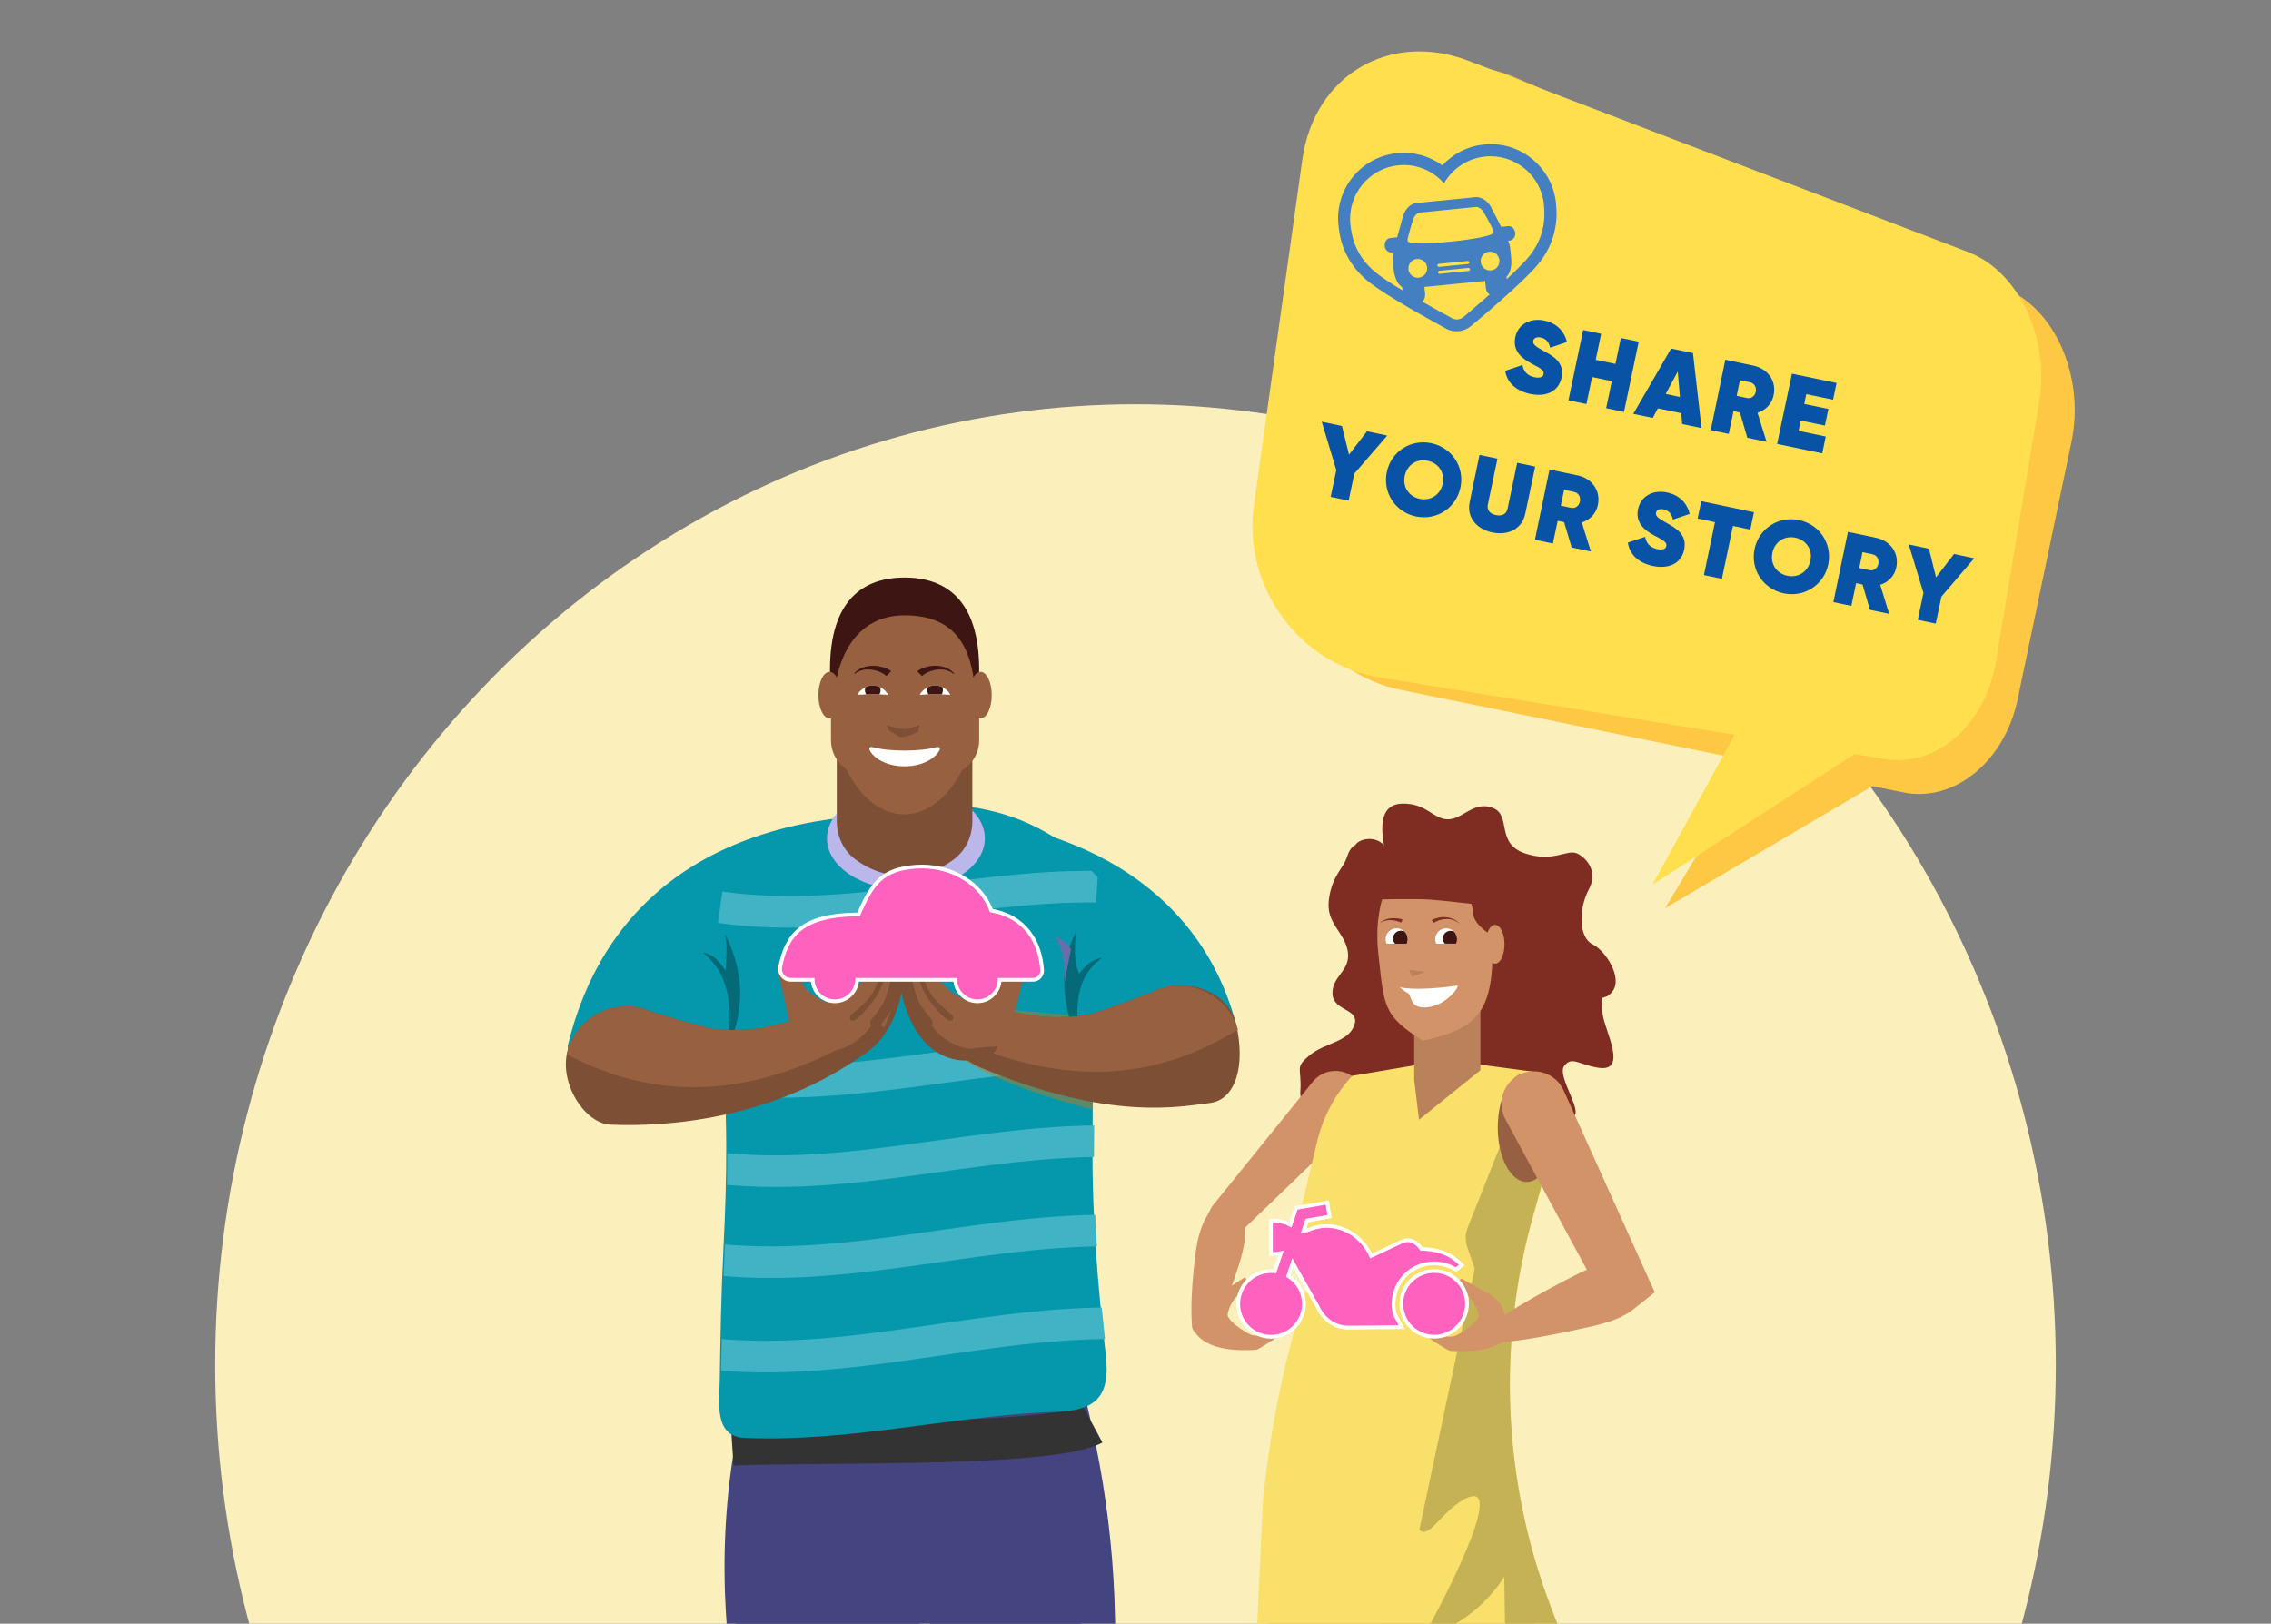
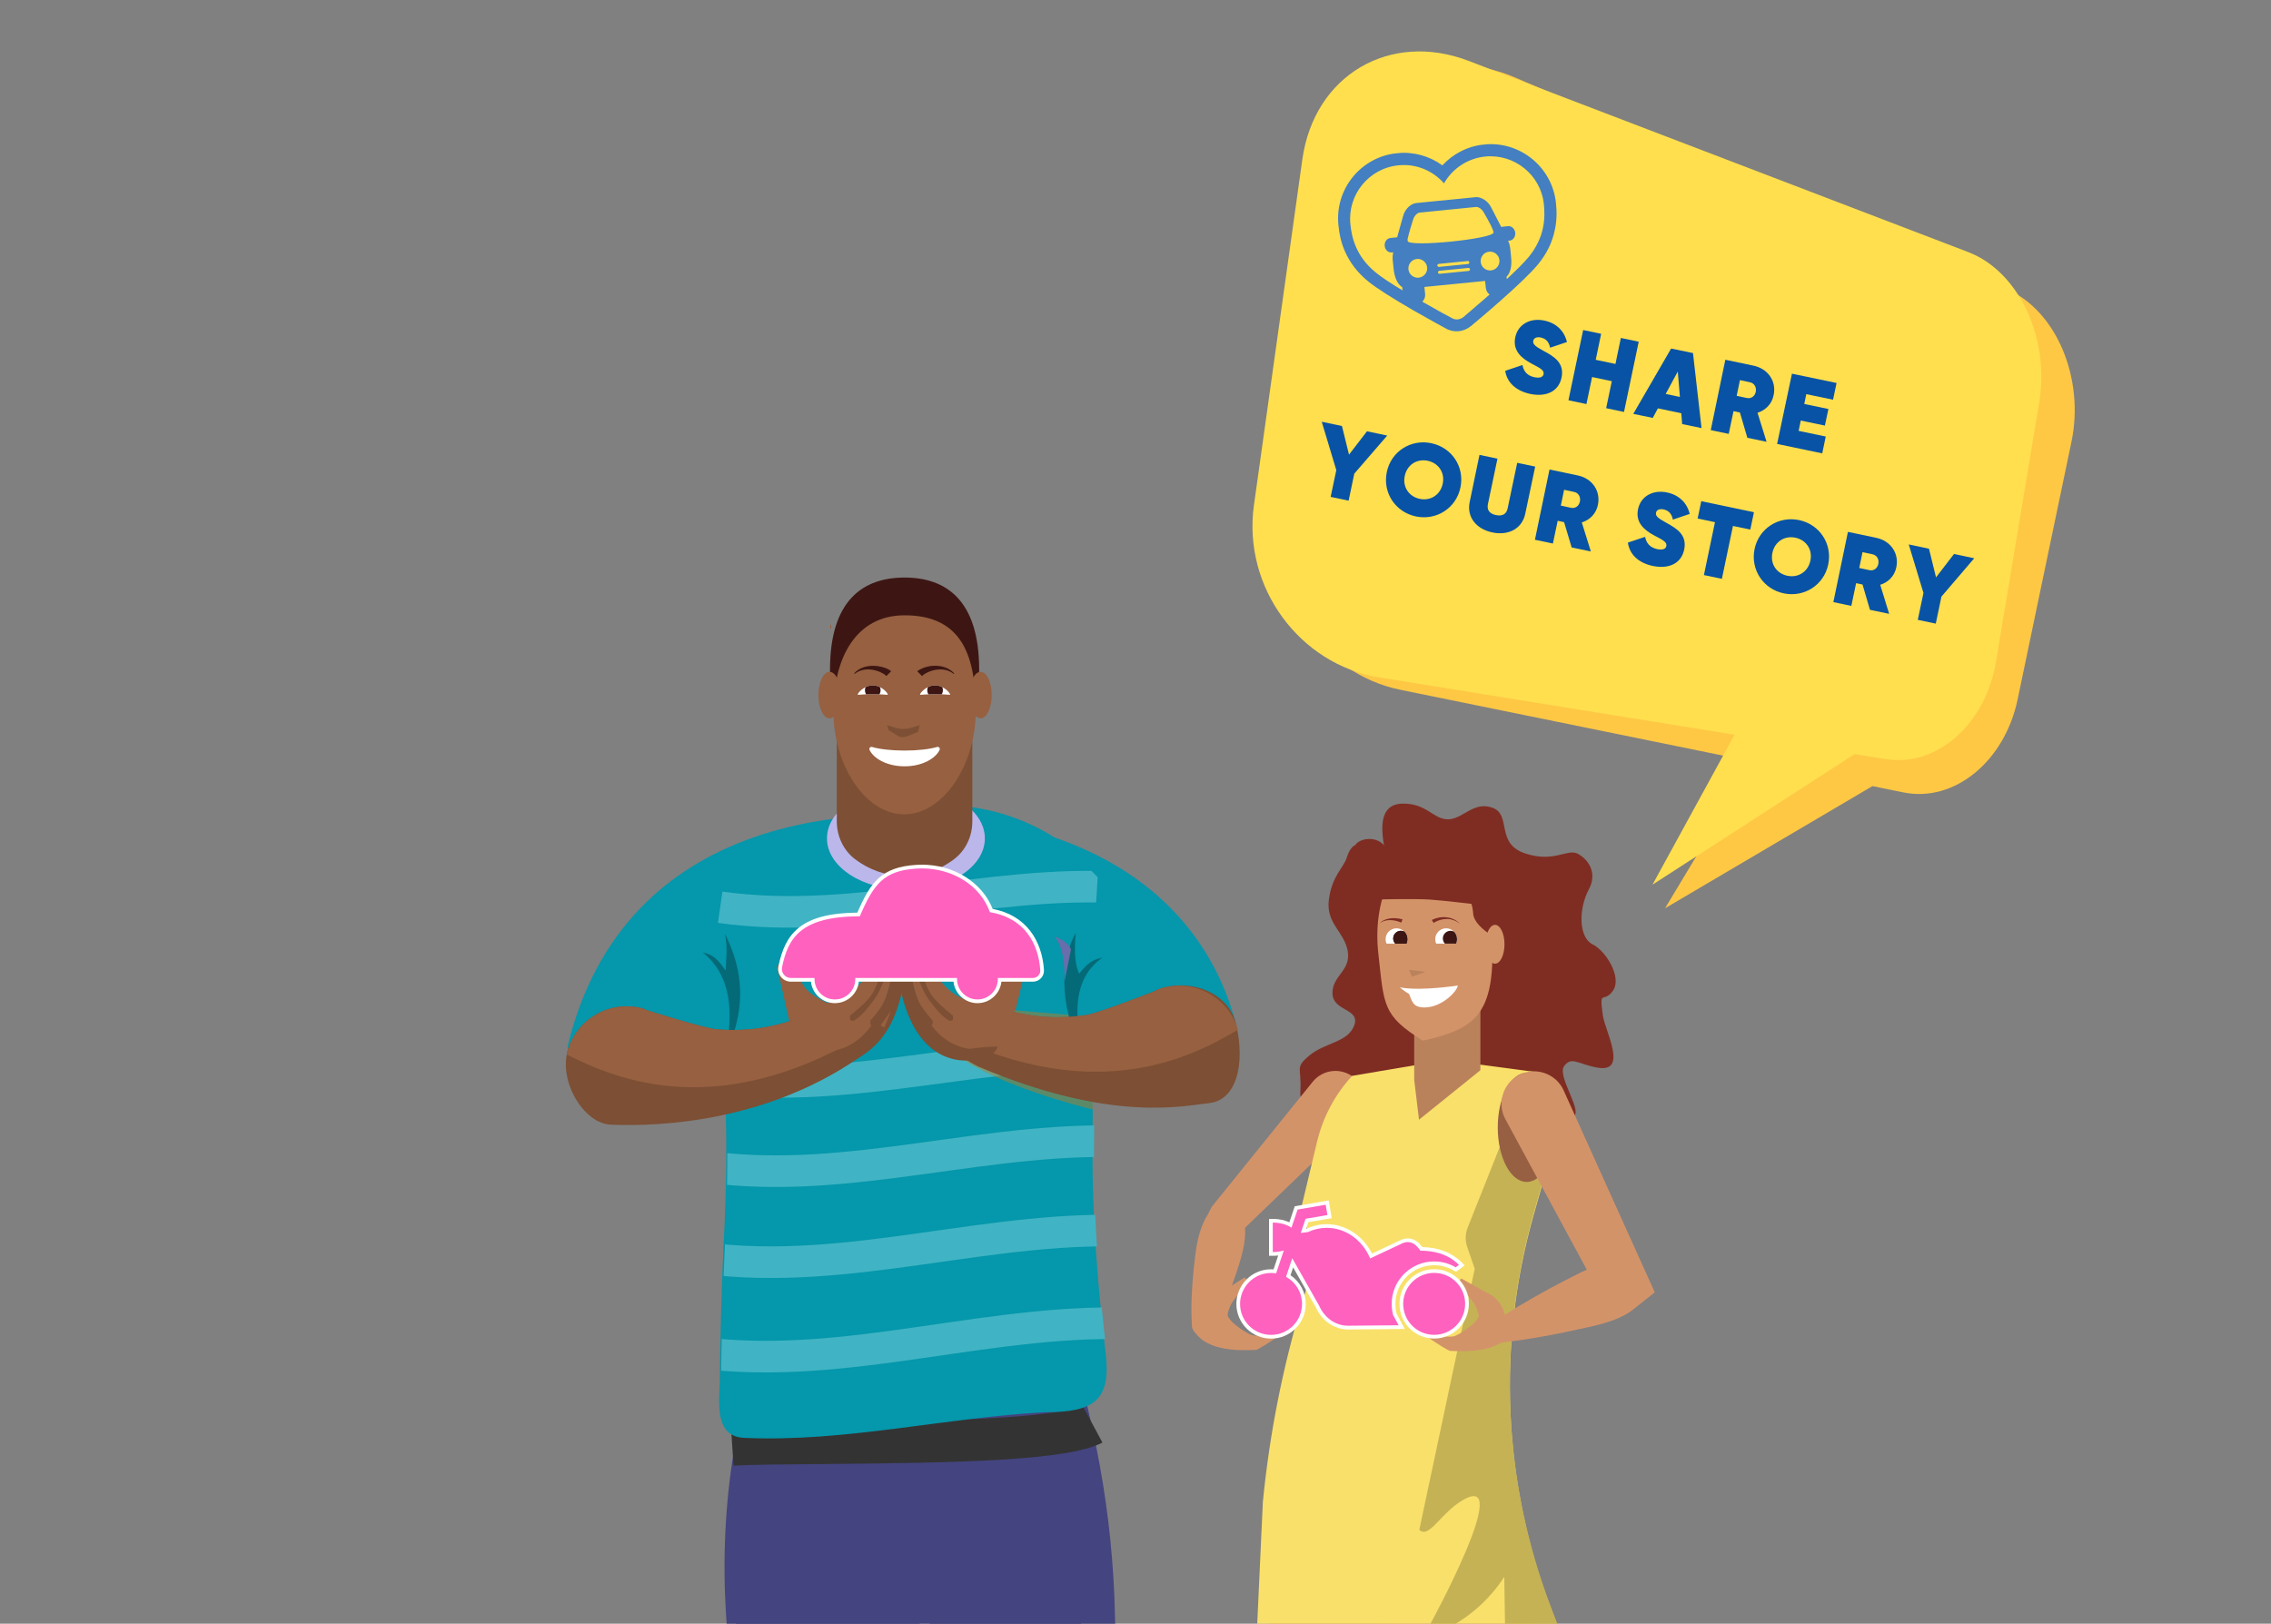
<svg xmlns="http://www.w3.org/2000/svg" id="Layer_1" viewBox="0 0 1221.47 873.42">
  <rect x="0" y="0" width="1221.47" height="873.42" fill="#808080" stroke="none" />
  <defs>
    <style>.cls-1{fill:#046a78;}.cls-2{clip-path:url(#clippath-11);}.cls-3{fill:#fff;}.cls-4{fill:#966041;}.cls-5{opacity:.5;}.cls-6{fill:#fec845;}.cls-7{fill:#7d4f34;}.cls-8{fill:#ba825b;}.cls-9{fill:#976043;}.cls-10{clip-path:url(#clippath-2);}.cls-11{fill:#0853a5;}.cls-12{clip-path:url(#clippath-6);}.cls-13{fill:#d39369;}.cls-14{fill:#bbb7eb;}.cls-15{fill:#f8e06b;}.cls-16{fill:#ffdf4e;}.cls-17{clip-path:url(#clippath-7);}.cls-18{fill:#333;}.cls-19{clip-path:url(#clippath-1);}.cls-20{clip-path:url(#clippath-4);}.cls-21{fill:#7f2d23;}.cls-22{clip-path:url(#clippath-12);}.cls-23{fill:#fbf0bc;}.cls-24{fill:#686dab;}.cls-25{fill:#b47d28;}.cls-26{clip-path:url(#clippath-9);}.cls-27{clip-path:url(#clippath);}.cls-28{fill:#437fc1;}.cls-29,.cls-30{fill:none;}.cls-31{clip-path:url(#clippath-3);}.cls-32{fill:#ff61bf;}.cls-33{fill:#ccc;}.cls-34{clip-path:url(#clippath-8);}.cls-35{fill:#0597ab;}.cls-36{fill:#444480;}.cls-37{fill:#3d1613;}.cls-30{stroke:#40b4c4;stroke-miterlimit:10;stroke-width:17px;}.cls-38{clip-path:url(#clippath-5);}.cls-39{clip-path:url(#clippath-10);}.cls-40{fill:#c5b255;}</style>
    <clipPath id="clippath">
      <rect class="cls-29" x="-140.39" y="18.11" width="1502.25" height="883.75" />
    </clipPath>
    <clipPath id="clippath-1">
      <path class="cls-29" d="m595.52,730.63c3.03,25.46-6.36,31.76-32.57,31.64-54.21,2.79-107.21,16.1-161.7,13.95-16.79-.46-13.68-19.3-13.51-30.61.34-23.22.78-47.38,1.97-71,1.91-37.83,2.59-76.27-1.59-114.06-1.46-28.46-2.83-56.93-4.12-85.4,62.53-38.96,148.99-64.03,206.41-3.25-1.55,25.28-3.16,50.55-4.84,75.82,3.68,24.05,2.94,48.94,2.84,73.14-.14,36.57,2.9,74.3,7.12,109.77Z" />
    </clipPath>
    <clipPath id="clippath-2">
      <path class="cls-29" d="m510.97,373.75c-2.44-.2-5.16-.32-8.03-.32s-5.59.12-8.03.32c-.54-.45,3.12-5.06,8.03-5.06s8.57,4.61,8.03,5.06Z" />
    </clipPath>
    <clipPath id="clippath-3">
      <path class="cls-29" d="m477.45,373.75c-2.44-.2-5.16-.32-8.03-.32s-5.59.12-8.03.32c-.54-.45,3.12-5.06,8.03-5.06s8.57,4.61,8.03,5.06Z" />
    </clipPath>
    <clipPath id="clippath-4">
      <rect class="cls-29" x="688.44" y="35.2" width="428.1" height="453.39" />
    </clipPath>
    <clipPath id="clippath-5">
      <rect class="cls-29" x="680.7" y="62.3" width="431.27" height="413.7" transform="translate(449.4 1091.41) rotate(-78.19)" />
    </clipPath>
    <clipPath id="clippath-6">
      <rect class="cls-29" x="680.7" y="62.3" width="431.27" height="413.7" transform="translate(449.4 1091.41) rotate(-78.19)" />
    </clipPath>
    <clipPath id="clippath-7">
      <rect class="cls-29" x="673.1" y="27.08" width="425.4" height="448.86" />
    </clipPath>
    <clipPath id="clippath-8">
      <rect class="cls-29" x="664.89" y="49.81" width="431.28" height="413.7" transform="translate(482.68 1083.06) rotate(-80.54)" />
    </clipPath>
    <clipPath id="clippath-9">
      <rect class="cls-29" x="664.89" y="49.81" width="431.28" height="413.7" transform="translate(482.68 1083.06) rotate(-80.54)" />
    </clipPath>
    <clipPath id="clippath-10">
      <rect class="cls-29" x="719.06" y="76.7" width="118.1" height="101.87" />
    </clipPath>
    <clipPath id="clippath-11">
      <rect class="cls-29" x="720.95" y="79.81" width="117.62" height="98.69" transform="translate(-8.98 78.27) rotate(-5.71)" />
    </clipPath>
    <clipPath id="clippath-12">
      <rect class="cls-29" x="720.95" y="79.81" width="117.62" height="98.69" transform="translate(-8.98 78.27) rotate(-5.71)" />
    </clipPath>
  </defs>
  <g class="cls-27">
-     <ellipse class="cls-23" cx="610.73" cy="734.18" rx="494.99" ry="516.71" />
-   </g>
+     </g>
  <path class="cls-33" d="m362.72,525.24v.68h-.69v-.69c.17,0,.32,0,.49,0,.07,0,.13,0,.2,0Z" />
  <polygon class="cls-33" points="362.72 525.92 362.03 525.92 362.03 525.23 362.52 525.23 362.52 525.23 362.72 525.92" />
  <path class="cls-33" d="m388.26,539.72v.69c0-.23,0-.46-.03-.69h.03Z" />
  <g>
    <g>
      <g>
        <path class="cls-35" d="m664.43,549.46c2.87,10.5-18.09-6.03-25.46,3.51l-294.1,11.43c-7.37-9.54-41.98,8.23-39.39-2.34,7.41-30.25,20.73-54.6,38.86-73.44,33.22-34.52,82.6-50.56,141.42-50.56,90.92,0,158.82,38.87,178.66,111.39Z" />
        <polygon class="cls-36" points="581.4 883.26 394.95 889.96 403.26 727.89 581.4 727.89 581.4 883.26" />
        <path class="cls-36" d="m544.02,752.79c10.55-.27,28.35-1.16,38.72-.78.61.04.93.09,1.05.16.09.07.05.14.09.21l.4,1.69c1.88,7.84,3.63,15.75,5.22,23.64,5.45,26.88,8.78,54.17,9.89,81.5,1.54,38.68-.25,77.45.02,116.15-1.36,71-4.92,142.37-17.48,212.42,0,0-36.1,1.43-36.1,1.43-2.52-8.99-4.67-17.99-6.7-26.99-11.92-53.55-19.71-107.96-25.42-162.43-4.03-45.26-11.17-90.23-14.35-135.57-1.8-27.21-1.38-54.61,1.19-81.83.74-7.99,1.65-16.03,2.68-24,0,0,.22-1.72.22-1.72.03-.07-.02-.14.06-.22.11-.08.43-.16,1.03-.27,10.63-1.49,28.62-2.56,39.5-3.38h0Z" />
        <path class="cls-36" d="m443.41,761.12c11.4.27,31.4.48,42.63,1.24l.91.11c.34.04.6.07.7.11.3.06.32.09.35.31,1.13,6.11,2.27,12.3,3.17,18.42,4.52,28.82,5.7,58.02,3.83,87.09-2.26,35.11-7.39,71.99-9.47,107.04-5.69,62.51-13.57,125.09-25.11,186.9-1.66,8.88-3.49,17.75-5.49,26.61l-36.12-.96c-11.46-70.6-16.01-142.42-19.36-213.77-1.93-34.92-6.9-71.7-9.02-106.67-1.74-28.92-.44-57.92,4.2-86.55.93-6.09,2.09-12.25,3.25-18.31.02-.07.02-.14.05-.21.04-.03.12-.07.3-.1.1-.03.36-.07.7-.1l.91-.1c11.62-.71,31.77-.88,43.56-1.05h0Z" />
        <path class="cls-18" d="m394.55,788.44l-1.52-22.55c9.52-.64,26.61-.77,48.24-.94,26.17-.21,58.74-.46,86.25-1.8,41.26-2.01,52.02-5.62,54.73-7.08l10.7,19.91c-18.16,9.76-76.77,10.98-151.51,11.57-20.42.16-38.05.3-46.9.89Z" />
        <g>
          <path class="cls-35" d="m594.68,727.93c3.02,25.44-6.35,31.8-32.55,31.74-54.15,2.89-107.1,16.16-161.53,13.82-16.77-.53-13.66-19.34-13.49-30.67.35-23.22.79-47.38,1.99-71.01,1.92-37.84,2.61-76.28-1.55-114.08-1.44-28.47-2.81-56.95-4.09-85.43,62.48-38.68,148.84-63.68,206.17-3.13-1.55,25.29-3.17,50.57-4.86,75.85,3.68,24.05,2.92,48.94,2.82,73.15-.15,36.57,2.87,74.3,7.08,109.76Z" />
          <g class="cls-19">
            <g>
              <path class="cls-30" d="m376.28,727.6c80.48,10.37,158.45-20.02,239.09-15.3" />
              <path class="cls-30" d="m378.63,676.73c78.82,10.38,155.34-18.97,234.32-14.29" />
              <path class="cls-30" d="m380.9,627.7c77.23,10.4,152.31-17.97,229.74-13.31" />
              <path class="cls-30" d="m383.12,579.6c75.67,10.36,149.35-16.95,225.23-12.35" />
              <path class="cls-30" d="m387.36,488.02c72.67,10.34,143.76-15.05,216.66-10.53" />
            </g>
          </g>
        </g>
        <ellipse class="cls-14" cx="487.25" cy="450.99" rx="42.46" ry="27.69" />
        <g class="cls-5">
          <path class="cls-25" d="m587.86,596.82s-71.2-16.61-85.45-41.54c-14.24-24.92-14.24-16.61-14.24-16.61l99.69,8.31v49.84Z" />
        </g>
        <path class="cls-37" d="m526.65,360.3c0,27.4-17.96,43.61-40.12,43.61s-40.12-16.21-40.12-43.61c0-37.62,17.96-49.62,40.12-49.62s40.12,12,40.12,49.62Z" />
        <path class="cls-7" d="m513.27,462.1h0c-16.06,12.2-37.37,12.21-53.44.02l-.03-.02c-6.09-4.62-9.73-12.21-9.73-20.31v-41.52c0-13.66,10.14-24.73,22.64-24.73h27.63c12.51,0,22.64,11.07,22.64,24.73v41.53c0,8.1-3.63,15.68-9.72,20.3Z" />
        <path class="cls-4" d="m524.8,382.71c0,28.56-17.33,55.35-38.47,55.35s-38.08-26.79-38.08-55.35,11.94-51.72,38.28-51.72c31.81,0,38.28,23.15,38.28,51.72Z" />
-         <path class="cls-4" d="m446.94,366.99h79.71v31.25c0,10.26-8.33,18.59-18.59,18.59h-42.52c-10.26,0-18.59-8.33-18.59-18.59v-31.25h0Z" />
+         <path class="cls-4" d="m446.94,366.99h79.71c0,10.26-8.33,18.59-18.59,18.59h-42.52c-10.26,0-18.59-8.33-18.59-18.59v-31.25h0Z" />
        <ellipse class="cls-4" cx="446.18" cy="373.91" rx="6" ry="12.51" />
        <ellipse class="cls-4" cx="527.4" cy="373.91" rx="6" ry="12.51" />
        <path class="cls-3" d="m486.53,412.22c-10.1,0-16.93-4.66-18.84-8.82-.41-.9.42-1.86,1.37-1.58,3.95,1.17,10.3,1.93,17.47,1.93s13.51-.76,17.47-1.93c.95-.28,1.79.68,1.37,1.58-1.91,4.16-8.74,8.82-18.84,8.82Z" />
        <path class="cls-3" d="m510.97,373.75c-2.44-.2-5.16-.32-8.03-.32s-5.59.12-8.03.32c-.54-.45,3.12-5.06,8.03-5.06s8.57,4.61,8.03,5.06Z" />
        <path class="cls-37" d="m459.42,362.24c4.22-4.75,11.68-4.94,17.28-2.72.87.37,1.74.82,2.62,1.55l-2.61,2.61c-.34-.4-.88-.86-1.5-1.24-4.59-2.74-11.13-3.51-15.52.07,0,0-.28-.28-.28-.28h0Z" />
        <path class="cls-1" d="m378.02,512.34c15.47,12.61,16.71,32.36,11.98,55.1,13.86-29.4,7.24-50.23-.06-65.06,1.46,7.32.66,13.12.34,19.78-4.06-6.13-7.08-8.77-12.26-9.82Z" />
        <path class="cls-1" d="m592.88,515.18c-15.68,11.03-15.26,30.41-10.47,50.32-14.04-25.72-11.21-50.71-3.81-63.69-.45,6.23-1.25,15.28,1.86,21.97,4.12-5.36,7.18-7.67,12.42-8.6Z" />
        <path class="cls-24" d="m567.17,503.69c4.35,5.37,5.55,14.04,5.47,24.03l3.41-17.03c-1.71-3.68-5.2-5.44-8.88-7Z" />
        <path class="cls-37" d="m512.96,362.52c-4.39-3.59-10.93-2.82-15.52-.07-.62.38-1.16.84-1.5,1.24l-2.61-2.61c5.55-4.09,15.17-4.16,19.91,1.17,0,0-.28.28-.28.28h0Z" />
        <path class="cls-7" d="m477.1,390.07l4.38,1.38c2.85.9,5.92.9,8.77,0l4.38-1.38-.92,3.69s-2.02.72-4.21,1.71-5.13,1.67-7.22-.05l-4.25-2.58-.92-2.77Z" />
        <path class="cls-4" d="m465.06,546.69l-19.1,1.79-10.44.98-10.96-.09-6.41-28.2c-2.11-3.74,8.22-5.29,12.95,6.96,2.52,6.53,12.62,11.14,18.26,13.02,8.31,2.77,15.69,5.54,15.69,5.54Z" />
        <g>
          <path class="cls-7" d="m347.41,543l-.16-.04-.08-.02s0,0,0,0v.03s0,.03,0,.03l.07.05c.1.07.16.14.31.22,0,0,30.81,9.8,37.88,10.43,3.53.29,7.08.39,10.65.36,3.56-.09,7.14-.31,10.72-.77,7.15-.89,14.28-2.62,21.31-5.13l.9-.32c8.92-3.19,38.11-6.69,41.3,2.23,2.56,7.15-1.32,13.98-7.21,18.12-55.86,39.22-120.34,37.38-134.72,36.79-14.38-.59-28.45-23.6-22.73-40.94,5.72-17.35,24.43-26.77,41.77-21.04Z" />
          <path class="cls-4" d="m470.29,550.08c.07.17.11.35.15.54.16.84.04,1.78-.3,2.81-82.43,51.48-138.41,27.35-165.31,13.85.19-1.09.47-2.17.81-3.23.86-2.6,2-5.02,3.39-7.23,7.89-12.59,23.63-18.67,38.38-13.81l-.16-.04-.09-.02v.03s0,.04,0,.04l.07.05c.1.07.16.14.31.22,0,0,30.81,9.8,37.87,10.42.51.04,1.03.08,1.54.11,3.02.21,6.07.29,9.11.26,3.56-.1,7.14-.32,10.72-.77.79-.09,1.59-.21,2.39-.34,6.34-.95,12.67-2.56,18.91-4.79l.9-.32c8.92-3.19,38.11-6.69,41.3,2.23Z" />
        </g>
        <path class="cls-7" d="m485.85,529.71c-2.63,14.31-8.95,35.97-33.56,43.15l-18.85-.82c14,2.17,15.5-6.23,15.5-6.23,19.64-5.71,28.26-27.81,30.88-42.12.39-2.12.14-4.2-.61-6.05,4.62,1.85,7.6,6.82,6.64,12.07Z" />
        <path class="cls-4" d="m479.82,523.68c-2.62,14.32-10.88,38.18-31.91,41.6,0,0,.75-1.12.67-1.12-11.92-.14-21.99-8.91-23.82-20.69l-.19-1.19s16.2.06,28.46-5.66c4.18-1.95,8.08-5.25,11.18-9.51,3.95-5.43,5.78-9.67,10.94-10.23h.15c1.39,0,2.7.28,3.91.76.75,1.85,1,3.92.61,6.05Z" />
        <path class="cls-7" d="m478.55,517.83c-1.94,6.17-3.7,12.21-7.03,17.85-1.82,2.76-3.75,5.21-5.86,7.71-1.61,1.84-3.33,3.59-5.4,4.98-.93.72-2.05,1.22-3.06.11-.06-.49-.05-1.49,0-1.87.07-.61.61-.7,1.02-1.08,3.96-3.32,8.28-6.87,11.1-11.22,3.02-5.18,4.78-11.37,6.04-17.25,0,0,3.19.77,3.19.77h0Z" />
        <path class="cls-7" d="m482.05,519.07c-.42,6.02-.95,11.93-2.77,17.76-1.06,2.93-2.3,5.63-3.79,8.34-1.16,2.03-2.49,4-4.27,5.6-.33.28-.65.57-1.08.82-.62.27-1.42.15-1.94-.49-.05-.48-.05-1.51-.1-1.86-.01-.21.02-.34.1-.45,1.7-1.57,3.08-3.53,4.49-5.42,3.6-4.62,5.41-9.99,6.28-15.75.5-2.86.84-5.78,1.06-8.67l2.03.11h0Z" />
        <g class="cls-10">
          <circle class="cls-37" cx="502.94" cy="371.28" r="4.21" />
        </g>
        <path class="cls-3" d="m477.45,373.75c-2.44-.2-5.16-.32-8.03-.32s-5.59.12-8.03.32c-.54-.45,3.12-5.06,8.03-5.06s8.57,4.61,8.03,5.06Z" />
        <g class="cls-31">
          <circle class="cls-37" cx="469.42" cy="371.28" r="4.21" />
        </g>
        <path class="cls-4" d="m473.58,551.57c1.41-1.87,2.95-4.03,4.3-5.97.46-.68.92-1.35,1.32-2.07-.21.79-.51,1.57-.79,2.34-.86,2.25-1.83,4.68-2.78,6.89l-2.05-1.19h0Z" />
        <g>
          <path class="cls-7" d="m621.67,532.67l.16-.05.08-.02s0,0,0,0v.03s0,.03,0,.03l-.06.06c-.09.08-.15.15-.29.24,0,0-30.07,11.89-37.07,13.01-3.5.53-7.03.88-10.6,1.09-3.55.15-7.15.18-10.74-.03-7.19-.4-14.42-1.63-21.61-3.66l-.92-.26c-9.12-2.57-38.48-4.06-41.04,5.06-2.06,7.31,20.2,22.86,26.82,25.67,70.94,30.13,109.84,21.1,124.14,19.52,14.3-1.58,19.46-20.6,14.26-42.58-4.21-17.78-26.21-25.03-43.12-18.12Z" />
          <path class="cls-4" d="m504.66,546.69l19.1,1.79,10.44.98,11.93-5.8,5.44-22.49c2.11-3.74-8.22-5.29-12.95,6.96-2.52,6.53-12.62,11.14-18.26,13.02-8.31,2.77-15.69,5.54-15.69,5.54Z" />
          <path class="cls-4" d="m499.57,548.18c-.05.18-.09.36-.11.55-.1.85.09,1.78.5,2.78,85.78,45.7,139.96,17.77,165.87,2.45-.26-1.07-.62-2.14-1.03-3.17-1.04-2.53-2.34-4.87-3.88-6.98-8.74-12.02-24.86-17.01-39.24-11.14l.16-.05.08-.02v.03s0,.04,0,.04l-.07.06c-.09.08-.15.15-.29.24,0,0-30.07,11.89-37.07,13-.51.08-1.02.15-1.53.21-3,.42-6.03.71-9.07.88-3.56.15-7.14.18-10.75-.03-.8-.04-1.6-.1-2.41-.17-6.39-.51-12.81-1.68-19.2-3.48l-.92-.26c-9.12-2.56-38.48-4.06-41.05,5.06Z" />
          <path class="cls-7" d="m483.88,529.71c2.63,14.31,10.1,37.05,31.13,40.47,0,0,17.9,2.79,21.62-7.21,0,0-5.87.08-10.7.67-4.36.53-8.83.36-12.68-1.74-14.71-8.04-21.05-25.68-23.34-38.21-.39-2.12-.14-4.2.61-6.05-4.62,1.85-7.6,6.82-6.64,12.07Z" />
          <path class="cls-4" d="m489.9,523.68c2.62,14.32,10.09,37.06,31.12,40.48,0,0,.04,0,.12,0,11.92-.14,21.99-8.91,23.82-20.69l.19-1.19s-16.2.06-28.46-5.66c-4.18-1.95-8.08-5.25-11.18-9.51-3.95-5.43-5.78-9.67-10.94-10.23h-.15c-1.39,0-2.7.28-3.91.76-.75,1.85-1,3.92-.61,6.05Z" />
          <path class="cls-7" d="m494.36,517.06c1.26,5.88,3.02,12.07,6.04,17.25,2.82,4.35,7.14,7.9,11.1,11.22.41.38.95.47,1.02,1.08.06.38.06,1.38,0,1.87-1.01,1.11-2.12.62-3.06-.11-3.39-2.32-5.94-5.52-8.42-8.73-3.09-3.7-5.3-8.28-6.87-12.74-1.1-2.99-2.07-5.98-2.99-9.07l3.19-.77h0Z" />
          <path class="cls-7" d="m489.71,518.95c.47,5.7,1.26,11.65,3.13,17.03,1.78,4.49,4.9,8.63,8.08,12.23.31.39.77.48.72,1.03-.05.35-.06,1.38-.1,1.86-.53.64-1.33.76-1.94.49-.42-.25-.75-.55-1.08-.82-2.92-2.65-4.69-6.18-6.32-9.68-1.99-4.06-3.09-8.69-3.65-13.11-.4-2.96-.69-5.91-.86-8.9l2.03-.11h0Z" />
        </g>
      </g>
      <g>
        <g>
          <path class="cls-21" d="m745.52,461.11c-.72-5.97-7.58-28.48,8.74-28.82,13.35-.28,16.71,8.78,24.94,8.43,7.8-.33,13.62-10.03,23.73-6.13,10.12,3.9,1.42,19,17.08,24.38,15.66,5.38,22.9-2.58,28.44.21,5.54,2.79,10.97,10.12,6.17,19.12-5.9,11.07-5.31,26.14,1.92,29.66,7.23,3.52,16.03,17.84,10.97,25.01-5.06,7.17-7.49-1.62-5.42,13.18,1.19,8.46,13.76,30.94-2.68,28.19-10.55-1.77-14.06-6.4-18.15-.84-4.09,5.57,11.26,25.6,4.44,27.27-6.82,1.67-22.07-4.2-29.69-14.9-7.62-10.7-15.57-1.7-26.65-5.89s-20.29-9.84-21.34-19.69c-1.06-9.85-22.49-99.18-22.49-99.18Z" />
          <path class="cls-21" d="m728.94,454.58c1.95-3.34,10.5-5.3,15.42,0,4.92,5.3,8.55,7.92,16.07,10.23,7.52,2.31,16.1,11.34,11.53,16.3-4.57,4.96,1.28,76.72,1.28,76.72l7.25,25.07s-42.36,2.04-54.34,5.99c-11.98,3.95-27.59,10.88-26.75-1.94.84-12.83-3.33-12.41,5.02-19.31,8.35-6.89,20.61-6.88,23.96-16.08,3.34-9.2-11.42-7.37-11.7-17.06-.28-9.69,10-12.2,8.21-22.79-1.8-10.59-11.83-14.86-10.16-27.77,1.67-12.91,7.99-17.13,9.71-22.83,1.72-5.69,4.5-6.53,4.5-6.53Z" />
          <path class="cls-13" d="m732.1,1032.22l41.38-192.68-91.83-7.67,2.4,190.52c.1,7.97,1.61,15.85,4.47,23.29l53.13,138.82,17.07-5.78-7.4-90.36c-1.64-20.02-8.24-39.31-19.22-56.14h0Z" />
          <path class="cls-13" d="m875.05,1107.73l-10.77-13.75-13.44-22.11s-17.66-30.19-33.58-37.45h0s2.35-42.81,2.35-42.81c.7-15.86,1.34-31.72,2.14-47.58.74-15.86,1.57-31.73,2.42-47.6l1.38-23.81.7-11.91.78-11.91-88,5.32,2.21,11.73,2.13,11.74,4.24,23.47c2.76,15.65,5.49,31.31,8.13,46.96,2.7,15.66,5.25,31.32,7.85,46.98l7.55,46.7c1.17,7.22,4.94,13.76,10.6,18.39l23.01,18.81c8.96,7.46,17.99,14.84,26.89,22.35l13.38,11.24,13.31,11.31c8.82,7.59,17.66,15.16,26.34,22.89l12.2-11.72c-7.37-8.98-14.59-18.12-21.81-27.24Z" />
          <path class="cls-13" d="m729.18,603.11l-62.18,59.88,2.46-4.74c1.25,10.17-2.33,19.84-5.47,29.32-2.45,7.11-5.18,14.2-8.39,21.05-1.06,2.31-2.21,4.6-3.46,6.87-2.82,5.12-10.64,3.34-11.05-2.43-.66-10.12-.05-20.28.94-30.32.84-7.42,1.47-14.94,4.04-22.01.86-2.35,1.83-4.68,3.29-6.91l2.46-4.74,54.23-67.16c5.45-6.75,15.34-7.8,22.09-2.35,7.34,5.84,7.81,17.08,1.03,23.54h0Z" />
          <path class="cls-15" d="m874.69,979.09l-26.92-.38-64.58-.9c-16.86-.24-33.72.86-50.41,3.29l-63.54,7.44c-1.06.06-1.86-.96-1.54-1.98,3.37-10.85,5.94-57.45,7.22-85.26l4.32-93.42c3.54-36.22,10.59-72.01,21.06-106.86l8.58-28.55-7.57-14.98c-1.44-2.84-1.82-6.11-1.08-9.22l8.16-34.11c3.16-13.24,9.66-25.44,18.88-35.44l50.18-8.49,47.2,6.26,14.08,28.28-1.04,3.66-12.87,45.39c-19.73,69.64-16.46,143.8,9.34,211.44l42.4,111.15c.49,1.3-.48,2.7-1.87,2.68Z" />
          <path class="cls-40" d="m874.69,978.26l-26.92-.38-19.85-81.6c-.56-2.32-3.67-2.76-4.85-.68l-6.29,11.04c-1.83,3.22-6.74,1.96-6.8-1.74l-.9-56.65h0c-8.72,13.44-21.26,23.96-36.01,30.21h0c-2.75,1.16-5.42-1.78-4-4.41,0,0,46.07-84.03,17.45-66.95-11.79,7.04-17.88,20.76-23.14,15.86h0s29.82-140.44,29.82-140.44l-4.05-11.77c-1.16-3.37-1.07-7.05.24-10.36l33.63-84.59,14.68,31.81-12.87,45.39c-19.73,69.64-16.46,143.8,9.34,211.44l42.4,111.15c.49,1.3-.48,2.7-1.87,2.68Z" />
          <polygon class="cls-8" points="796.23 575.71 763.22 602.33 760.64 580.9 760.64 548.07 796.23 542.88 796.23 575.71" />
          <ellipse class="cls-9" cx="821.14" cy="606.45" rx="15.57" ry="29.36" />
          <path class="cls-13" d="m841.01,586.58c1.58,3.5,49.12,108.83,49.02,108.59,0,0-11.75,9.34-11.75,9.34-2.63,2.09-5.51,3.52-8.43,4.81-8.93,3.65-18.53,5.14-27.92,7.27-7.84,1.62-15.95,3.08-23.92,4.27-4.72.63-9.89,1.38-14.65,1.74-2.78.23-5.21-1.84-5.44-4.62-.15-1.83.71-3.52,2.1-4.52,2.7-1.92,5.43-3.73,8.19-5.49,2.06-1.33,6.21-3.9,8.31-5.15,11.1-6.65,22.46-12.76,34.01-18.49,5.86-2.76,11.85-4.99,18.45-5.29,0,0-7.5,18.75-7.5,18.75l-51.78-95.7c-4.6-8.49-1.44-19.1,7.06-23.7,8.86-4.84,20.14-1.03,24.26,8.18h0Z" />
          <path class="cls-13" d="m802.58,506.06c1.53,40.09-9.52,47.48-37.31,53.75-21.73-13.66-20.78-18.72-23.93-46.91-3.15-28.19,8.01-52.57,24.92-54.46,16.91-1.89,35.24,19.28,36.32,47.62Z" />
          <path class="cls-3" d="m756.98,505.23c0,.85-.18,1.65-.51,2.38h-10.71c-.32-.73-.51-1.53-.51-2.38,0-3.24,2.62-5.86,5.86-5.86s5.86,2.62,5.86,5.86Z" />
          <path class="cls-37" d="m756.99,505.23c0,.85-.18,1.65-.51,2.38h-6.04c-.68-.73-1.1-1.71-1.1-2.79,0-2.28,1.85-4.12,4.12-4.12.67,0,1.32.17,1.88.45,1.02,1.05,1.64,2.48,1.64,4.07Z" />
          <path class="cls-21" d="m749.56,459.59s-12.35,13.64-12.49,24.32c0,0,23.79-.59,32.02,0,8.23.59,23.8,2.49,23.8,2.49,0,0-4.13-28.31-10.08-31.88-5.96-3.57-30.26-6.64-33.25,5.07Z" />
          <path class="cls-21" d="m785.65,475.2s6.13,7.11,6.69,16.16c.56,9.06,19.64,17.04,19.64,17.04l-12.96-39.77-18.53-7.53,5.15,14.09Z" />
          <ellipse class="cls-13" cx="804.11" cy="507.95" rx="5.09" ry="10.44" />
          <path class="cls-3" d="m752.87,531.07c7.52,1.78,23.06.31,31.21-.94-.21,2.93-8.46,11.91-18.18,11.81-6.28-.07-6.46-3.85-8.05-7.31-2.09-1.04-4.98-3.55-4.98-3.55Z" />
          <path class="cls-37" d="m756.99,505.23c0,.85-.18,1.65-.51,2.38h-6.04c-.68-.73-1.1-1.71-1.1-2.79,0-2.28,1.85-4.12,4.12-4.12.67,0,1.32.17,1.88.45,1.02,1.05,1.64,2.48,1.64,4.07Z" />
          <path class="cls-3" d="m783.68,505.23c0,.85-.18,1.65-.51,2.38h-10.71c-.32-.73-.51-1.53-.51-2.38,0-3.24,2.62-5.86,5.86-5.86s5.86,2.62,5.86,5.86Z" />
          <path class="cls-37" d="m783.69,505.23c0,.85-.18,1.65-.51,2.38h-6.04c-.68-.73-1.1-1.71-1.1-2.79,0-2.28,1.85-4.12,4.12-4.12.67,0,1.32.17,1.88.45,1.02,1.05,1.64,2.48,1.64,4.07Z" />
          <polygon class="cls-8" points="757.85 521.67 759.42 525.43 766.66 522.82 757.85 521.67" />
          <path class="cls-13" d="m662.15,722.04l-5.42-11.68-2.96-6.39-.87-6.31,16.4-10.39c.71-.46,3.67,3.37-3.02,9.12-3.57,3.06-6.14,8.28-6.07,12.27.11,5.88,1.95,13.38,1.95,13.38Z" />
          <path class="cls-13" d="m675.58,726.12c-9.76.51-28.94.81-34.45-12.4,0,0,5.16-.09,5.14-.14-1.76-7.81,2.41-15.75,9.82-18.78l.75-.31s-.7,8.47,4.94,15.6c1.92,2.43,7.87,6.58,11.13,7.94,2.74,1.15,9.84-.25,14.36-1.33,1.03-.25,1.66,1.11.8,1.73-4.29,3.1-11.49,7.63-12.49,7.68Z" />
          <path class="cls-13" d="m793.49,722.58l5.37-11.71,2.94-6.4.85-7.39-16.45-9.24c-.71-.46-3.65,3.38,3.06,9.1,3.58,3.05,6.18,8.25,6.12,12.25-.09,5.88-1.89,13.39-1.89,13.39Z" />
          <path class="cls-13" d="m779.99,726.68c9.76.51,28.94.81,34.45-12.4,0,0-5.16-.09-5.14-.14,1.76-7.81-2.41-15.75-9.82-18.78l-.75-.31s.7,8.47-4.94,15.6c-1.92,2.43-7.87,6.58-11.13,7.94-2.74,1.15-9.84-.25-14.36-1.33-1.03-.25-1.66,1.11-.8,1.73,4.29,3.1,11.49,7.63,12.49,7.68Z" />
          <path class="cls-21" d="m753.7,496.27c-3.68-1.53-8.48-2.19-11.77.58,2.22-2.53,5.86-3.17,9.09-2.88,1.12.1,2.19.25,3.33.57l-.64,1.73h0Z" />
          <path class="cls-21" d="m770.11,494.86c4.89-2.43,11.18-2.05,15.05,1.99-2.04-1.57-4.51-2.56-7.09-2.5-2.44,0-4.99.82-7.01,2.1l-.95-1.58h0Z" />
        </g>
        <g>
          <g>
            <path class="cls-32" d="m683.67,719.04c-9.74,0-17.66-7.92-17.66-17.65s7.92-17.66,17.66-17.66c.67,0,1.35.04,2.03.12l3.29-9.79c-1.41.29-2.88.43-4.4.43h-1v-17.86h1c3.52,0,6.91.81,9.5,2.24l3.08-9.14,16.66-2.86,1.3,7.53-12.16,2.09-1.86,5.54,2.14-.27c3.31-1.53,6.79-2.3,10.35-2.3,10.05,0,19.33,6.3,23.87,16.13l15.36-7.22c1.53-.84,3-1.26,4.44-1.26,2.63,0,4.95,1.48,7.26,4.65,8.71.1,15.74,2.77,20.9,7.93l.81.81-3.2,2.41-.58-.35c-.95-.57-1.98-1.07-3.07-1.5-2.51-1.01-5.21-1.53-8.02-1.53-12.04,0-21.83,9.79-21.83,21.83,0,.8.04,1.55.11,2.24.12,1.15.3,2.22.57,3.28l3.71,6.96-28.88.25c-6.92,0-13.35-4.42-16.37-11.25l-13.37-23.59-2.38,7.08c5.2,3.2,8.4,8.89,8.4,15.04,0,9.73-7.92,17.65-17.66,17.65Z" />
            <path class="cls-3" d="m713.01,648.05l.96,5.56-11.76,2.02-2.57,7.62,3.88-.5c3.29-1.54,6.71-2.27,10.07-2.27,9.67,0,18.9,6.04,23.29,16.29l.08.18,16.28-7.65c1.47-.8,2.78-1.16,4.01-1.16,2.53,0,4.64,1.64,6.75,4.64,6.89,0,14.63,1.56,20.71,7.64l-1.74,1.31c-1.02-.61-2.09-1.13-3.22-1.57-2.58-1.04-5.41-1.59-8.39-1.59-12.6,0-22.83,10.23-22.83,22.83,0,.78.03,1.58.11,2.34.12,1.21.33,2.38.62,3.54l2.99,5.62-27.03.24c-.06,0-.12,0-.19,0-6.56,0-12.57-4.12-15.45-10.66l-14.52-25.63-3.36,9.98c5.14,2.84,8.61,8.31,8.61,14.59,0,9.2-7.45,16.65-16.66,16.65s-16.66-7.45-16.66-16.65,7.47-16.66,16.66-16.66c.93,0,1.83.08,2.71.23l4.14-12.32c-1.79.54-3.8.85-5.93.85v-15.86c4.01,0,7.62,1.07,10.05,2.76l3.29-9.76,15.09-2.59m1.63-2.31l-1.97.34-15.09,2.59-1.18.2-.38,1.13-2.52,7.48c-2.57-1.18-5.69-1.83-8.92-1.83h-2v19.86h2c.99,0,1.97-.06,2.93-.18l-2.51,7.47c-.45-.03-.89-.05-1.33-.05-10.29,0-18.66,8.37-18.66,18.66s8.37,18.65,18.66,18.65,18.66-8.36,18.66-18.65c0-6.23-3.11-12.01-8.21-15.46l1.42-4.22,12.27,21.65c3.2,7.15,9.95,11.76,17.24,11.76h.21s27.03-.24,27.03-.24l3.3-.03-1.55-2.91-2.88-5.4c-.24-.97-.4-1.96-.51-3.02-.07-.65-.1-1.37-.1-2.13,0-11.48,9.34-20.83,20.83-20.83,2.69,0,5.26.49,7.64,1.45,1.06.41,2.04.89,2.94,1.43l1.16.69,1.08-.81,1.74-1.31,1.84-1.38-1.63-1.63c-5.25-5.25-12.35-8.01-21.1-8.21-1.67-2.2-4.17-4.66-7.77-4.66-1.59,0-3.2.45-4.92,1.38l-14.41,6.77c-4.84-9.65-14.21-15.8-24.34-15.8-3.66,0-7.23.78-10.63,2.33l-.4.05,1.16-3.46,10.59-1.82,1.97-.34-.34-1.97-.96-5.56-.34-1.97h0Z" />
          </g>
          <g>
            <path class="cls-32" d="m771.37,719.05c-9.09,0-16.64-6.82-17.56-15.86-.06-.62-.1-1.23-.1-1.81,0-9.74,7.92-17.66,17.66-17.66,2.26,0,4.44.42,6.5,1.24,6.79,2.67,11.17,9.11,11.17,16.42,0,9.74-7.93,17.67-17.67,17.67Z" />
            <path class="cls-3" d="m771.37,684.73c2.17,0,4.23.41,6.13,1.16,6.18,2.43,10.54,8.45,10.54,15.49,0,9.21-7.46,16.67-16.67,16.67-8.61,0-15.71-6.54-16.57-14.96-.06-.55-.09-1.13-.09-1.71,0-9.19,7.47-16.66,16.66-16.66m0-2c-10.29,0-18.66,8.37-18.66,18.66,0,.61.03,1.26.1,1.91.97,9.55,8.95,16.76,18.56,16.76,10.29,0,18.67-8.37,18.67-18.67,0-7.72-4.64-14.53-11.81-17.35-2.16-.86-4.47-1.3-6.86-1.3h0Z" />
          </g>
        </g>
      </g>
    </g>
    <g>
      <path class="cls-32" d="m525.73,538.63c-6.46,0-11.75-5.15-11.97-11.56h-52.74c-.22,6.41-5.5,11.56-11.97,11.56s-11.74-5.15-11.96-11.56h-11.74c-1.75,0-3.4-.78-4.51-2.14-1.11-1.36-1.55-3.13-1.19-4.85,3.52-17.27,11.83-28.02,42.13-28.17,7.16-16.55,12.72-24.5,31.08-25.68.98-.06,1.98-.1,2.96-.1,17.08,0,32,9.49,37.35,23.68,16.24,2.85,26.19,14.49,27.32,32,.09,1.35-.39,2.7-1.32,3.69-.93.99-2.23,1.56-3.58,1.56h-17.91c-.22,6.41-5.5,11.56-11.96,11.56Z" />
      <path class="cls-3" d="m495.83,467.14c16.44,0,31.43,9.02,36.61,23.57,18.57,2.99,26.14,16.86,27.07,31.18.15,2.26-1.65,4.18-3.91,4.18h-18.92c.01.19.01.4.01.59,0,6.06-4.9,10.97-10.96,10.97s-10.97-4.92-10.97-10.97c0-.19,0-.4.01-.59h-54.75c.01.19.01.4.01.59,0,6.06-4.9,10.97-10.97,10.97s-10.96-4.92-10.96-10.97c0-.19,0-.4.01-.59h-12.75c-3.05,0-5.33-2.8-4.72-5.79,3.15-15.45,9.78-27.37,41.81-27.37,7.37-17.14,12.7-24.53,30.49-25.68.97-.06,1.94-.09,2.9-.09m0-2h0c-1,0-2.02.03-3.03.1-18.69,1.2-24.47,9.15-31.68,25.68-30.45.31-38.86,11.33-42.46,28.96-.41,2.01.1,4.08,1.4,5.68,1.3,1.59,3.23,2.51,5.28,2.51h10.81c.71,6.49,6.22,11.56,12.89,11.56s12.19-5.07,12.9-11.56h50.88c.71,6.49,6.22,11.56,12.9,11.56s12.18-5.07,12.89-11.56h16.98c1.63,0,3.2-.68,4.31-1.87,1.12-1.19,1.7-2.81,1.59-4.44-.53-8.14-3.06-15.38-7.33-20.93-4.82-6.27-11.64-10.27-20.26-11.9-5.66-14.28-20.8-23.79-38.08-23.79h0Z" />
    </g>
  </g>
  <g>
    <g class="cls-20">
      <g class="cls-38">
        <g class="cls-12">
          <path class="cls-6" d="m1079.43,155.59l-264.52-113.9c-41.24-17.78-83.15,3.99-91.39,49.28l-33.73,184.75c-8.04,44.01,21.29,86.73,63.27,95.31l189.89,38.73-47.39,78.82,111.54-65.71,16.63,3.38c27.45,5.61,54.48-16.76,61.45-49.96l29-138.78c7.03-33.87-8.04-70.37-34.75-81.93Z" />
        </g>
      </g>
    </g>
    <g class="cls-17">
      <g class="cls-34">
        <g class="cls-26">
          <path class="cls-16" d="m1058.75,135.65l-268.98-102.95c-41.98-16.02-82.88,7.44-89.3,53.07l-26.03,185.97c-6.22,44.28,24.81,85.78,67.19,92.61l191.31,30.89-44.14,80.65,108.7-70.24,16.76,2.7c27.65,4.46,53.74-19,59.28-52.39l23.32-139.79c5.61-34.21-10.95-70.1-38.13-80.51Z" />
        </g>
      </g>
    </g>
    <path class="cls-11" d="m823.05,211.91c8.52,1.76,15.28-1.28,16.83-8.79,1.69-7.91-4.12-11.42-9.6-14.33-4.8-2.57-5.95-3.79-5.61-5.48.27-1.35,1.62-2.23,4.06-1.76,2.77.61,4.39,2.37,5,5.48l9.06-3.04c-1.49-6.22-5.95-10.28-12.24-11.56-7.37-1.55-14.06,1.89-15.55,8.99-1.49,7.1,3.18,11.22,8.79,14.2,4.53,2.37,6.9,3.52,6.42,5.68-.27,1.28-1.55,2.3-4.93,1.62-3.79-.81-5.75-3.04-6.42-6.56l-9.26,3.11c.81,5.81,5.27,10.68,13.45,12.44Z" />
    <path class="cls-11" d="m871.79,181.79l-2.91,13.99-10.61-2.23,2.91-13.99-9.67-2.03-7.91,37.79,9.67,2.03,3.04-14.53,10.61,2.23-3.04,14.53,9.6,2.03,7.91-37.79-9.6-2.03Z" />
    <path class="cls-11" d="m904.77,228.12l10.41,2.16-4.6-40.36-11.76-2.43-20.35,35.15,10.48,2.16,2.77-5.14,12.57,2.64.47,5.81Zm-8.86-16.22l6.49-12.03,1.15,13.66-7.64-1.62Z" />
    <path class="cls-11" d="m939.82,235.5l10.34,2.16-4.87-15.62c4.33-1.35,7.71-4.73,8.65-9.4,1.69-7.64-3.11-14.33-10.82-15.95l-15.14-3.18-7.84,37.86,9.67,2.03,2.57-12.24,3.45.74,3.99,13.59Zm-3.99-31.03l5.34,1.15c2.37.47,3.65,2.64,3.18,5.14-.54,2.5-2.57,3.85-4.93,3.31l-5.34-1.15,1.76-8.45Z" />
    <path class="cls-11" d="m967.4,231.77l1.15-5.54,12.98,2.7,1.89-8.92-12.98-2.7,1.08-5.27,14.4,2.97,1.89-8.99-24-5-7.98,37.79,24.27,5.07,1.89-9.06-14.6-3.04Z" />
    <path class="cls-11" d="m746.12,234.3l-10.88-2.3-9.67,12.57-3.79-15.41-10.88-2.3,7.84,26.03-3.04,14.4,9.67,2.03,3.04-14.53,17.71-20.48Z" />
    <path class="cls-11" d="m761.57,277.81c11.02,2.3,21.63-4.46,23.93-15.55,2.37-11.15-4.66-21.56-15.68-23.86s-21.63,4.46-23.93,15.55c-2.3,11.15,4.66,21.56,15.68,23.86Zm2.03-9.46c-5.75-1.22-9.33-6.35-8.04-12.37,1.28-6.02,6.56-9.33,12.37-8.11,5.75,1.22,9.33,6.35,8.04,12.37-1.28,6.02-6.62,9.33-12.37,8.11Z" />
    <path class="cls-11" d="m802.66,286.41c8.72,1.83,16.02-2.03,17.71-10.07l5.34-25.35-9.67-2.03-5.14,24.47c-.54,2.7-2.37,4.46-6.29,3.65-3.92-.81-4.87-3.18-4.33-5.88l5.14-24.47-9.67-2.03-5.27,25.35c-1.69,8.11,3.52,14.53,12.17,16.36Z" />
    <path class="cls-11" d="m845.31,294.49l10.34,2.16-4.87-15.62c4.33-1.35,7.71-4.73,8.65-9.4,1.62-7.64-3.18-14.33-10.88-15.89l-15.14-3.18-7.84,37.79,9.67,2.03,2.57-12.24,3.45.74,4.06,13.59Zm-4.06-31.03l5.34,1.15c2.37.47,3.65,2.64,3.18,5.14-.54,2.57-2.57,3.92-4.93,3.38l-5.34-1.15,1.76-8.52Z" />
    <path class="cls-11" d="m889.01,304.45c8.52,1.76,15.28-1.28,16.83-8.79,1.69-7.98-4.12-11.42-9.53-14.4-4.8-2.57-5.95-3.79-5.61-5.48.27-1.35,1.62-2.23,4.06-1.76,2.77.61,4.39,2.37,5,5.48l9.06-3.04c-1.49-6.22-6.02-10.28-12.24-11.56-7.37-1.55-14.06,1.89-15.55,8.99-1.49,7.1,3.18,11.22,8.79,14.2,4.53,2.37,6.9,3.52,6.42,5.68-.27,1.28-1.55,2.3-4.93,1.62-3.85-.88-5.81-3.11-6.49-6.62l-9.26,3.11c.81,5.95,5.27,10.88,13.45,12.57Z" />
    <path class="cls-11" d="m943.36,275.55l-28.32-5.95-1.96,9.33,9.33,1.96-5.95,28.46,9.67,2.03,5.95-28.46,9.33,1.96,1.96-9.33Z" />
    <path class="cls-11" d="m959.39,319.18c11.02,2.3,21.63-4.46,23.93-15.55,2.3-11.15-4.66-21.56-15.68-23.86-11.02-2.3-21.63,4.46-23.93,15.55s4.66,21.56,15.68,23.86Zm1.96-9.46c-5.81-1.22-9.33-6.35-8.04-12.37,1.28-6.02,6.56-9.33,12.37-8.11,5.75,1.22,9.33,6.35,8.04,12.37-1.28,6.02-6.62,9.33-12.37,8.11Z" />
    <path class="cls-11" d="m1005.75,328.04l10.34,2.16-4.8-15.62c4.33-1.35,7.71-4.73,8.65-9.4,1.62-7.64-3.18-14.33-10.88-15.89l-15.14-3.18-7.84,37.79,9.67,2.03,2.57-12.24,3.45.74,3.99,13.59Zm-3.99-31.03l5.34,1.15c2.37.47,3.65,2.64,3.18,5.14-.54,2.57-2.57,3.92-4.93,3.38l-5.34-1.15,1.76-8.52Z" />
    <path class="cls-11" d="m1061.85,300.31l-10.88-2.3-9.67,12.57-3.79-15.41-10.88-2.3,7.91,26.09-3.04,14.47,9.67,2.03,3.04-14.53,17.64-20.62Z" />
    <g class="cls-39">
      <g class="cls-2">
        <g class="cls-22">
          <path class="cls-28" d="m801.2,158.43c-1.08-.74-1.89-2.03-2.03-3.52l-.41-3.79-32.65,3.24.41,3.79c.14,1.69-.47,3.18-1.55,4.12,8.31,4.8,15.41,8.65,16.09,8.92.95.54,2.03.74,3.11.61,1.01-.14,2.03-.54,2.91-1.22.41-.41,6.76-5.68,14.13-12.17Zm9.26-8.31c4.87-4.53,9.26-8.86,11.76-11.9,8.79-10.75,8.86-21.23,8.18-28.19-1.55-15.82-15.75-27.38-31.57-25.82-9.6.95-17.64,6.56-22.17,14.4-5.95-6.76-14.94-10.68-24.54-9.67-15.82,1.55-27.38,15.75-25.82,31.57.68,6.96,2.84,17.24,13.59,26.03,3.18,2.64,8.59,6.15,14.47,9.67l-.2-1.76c-2.64-1.62-4.12-5.34-4.6-9.8l-.47-4.53c-.14-1.55-.07-3.04.27-4.39h0l-.81.07c-1.89.2-3.58-1.42-3.79-3.52-.2-2.16,1.15-4.06,3.04-4.26l3.31-.34h.34l3.24-11.56c1.01-3.65,4.06-6.62,7.1-6.9l8.72-.88,15.82-1.55,7.3-.74c2.97-.27,6.62,2.03,8.31,5.34l5.48,10.68c.14,0,.2-.07.34-.07l3.38-.34c1.89-.2,3.58,1.42,3.85,3.52.2,2.16-1.15,4.06-3.04,4.26l-.81.07h0c.61,1.28,1.01,2.77,1.15,4.26l.47,4.6c.47,4.46-.27,8.45-2.5,10.55l.2,1.22Zm-12.24-72.4c19.4-1.96,36.71,12.24,38.67,31.57.54,5.14.41,9.73-.68,14.67-1.35,6.42-4.26,12.51-8.99,18.25-3.79,4.6-11.09,11.56-20.89,20.21-3.45,3.04-6.9,6.02-10.34,8.92-1.22,1.01-2.37,2.03-3.38,2.84-.41.34-.74.61-1.01.88-.2.2-.34.34-.54.41-1.83,1.49-4.06,2.43-6.42,2.7-2.37.2-4.73-.2-6.76-1.35-.88-.47-3.18-1.76-5.68-3.11-3.92-2.16-7.91-4.46-11.9-6.69-11.36-6.56-19.87-11.97-24.47-15.68-5.75-4.73-9.8-10.14-12.44-16.09-2.03-4.6-3.04-9.13-3.52-14.26-1.96-19.4,12.24-36.71,31.64-38.6,8.79-.88,17.37,1.55,24.27,6.56,5.75-6.22,13.65-10.34,22.44-11.22Zm-41.1,51.92c.34,3.52,46.51-1.15,46.17-4.6-.07-.47-.2-1.01-.2-1.01-1.15-3.24-5-9.67-5-9.67-.95-1.89-3.04-3.18-4.12-3.04l-30.49,3.04c-1.15.14-2.91,1.83-3.45,3.85,0,0-2.16,6.62-2.97,10.48,0-.14,0,.47.07.95Zm10.48,14.2c-.27-2.77-2.77-4.8-5.54-4.53-2.77.27-4.8,2.77-4.53,5.54.27,2.77,2.77,4.8,5.54,4.53,2.77-.34,4.8-2.77,4.53-5.54Zm38.87-3.92c-.27-2.77-2.77-4.8-5.54-4.53-2.77.27-4.8,2.77-4.53,5.54.27,2.77,2.77,4.8,5.54,4.53,2.77-.27,4.8-2.77,4.53-5.54Zm-32.65,2.03c-.47.07-.74.47-.74.88s.47.74.88.74l15.62-1.55c.47-.07.74-.47.74-.88-.07-.47-.47-.74-.88-.74l-15.62,1.55Zm.34,3.72c-.47.07-.74.47-.74.88.07.47.47.74.88.74l15.62-1.55c.47-.07.74-.47.74-.88-.07-.47-.47-.74-.88-.74l-15.62,1.55Z" />
        </g>
      </g>
    </g>
  </g>
</svg>